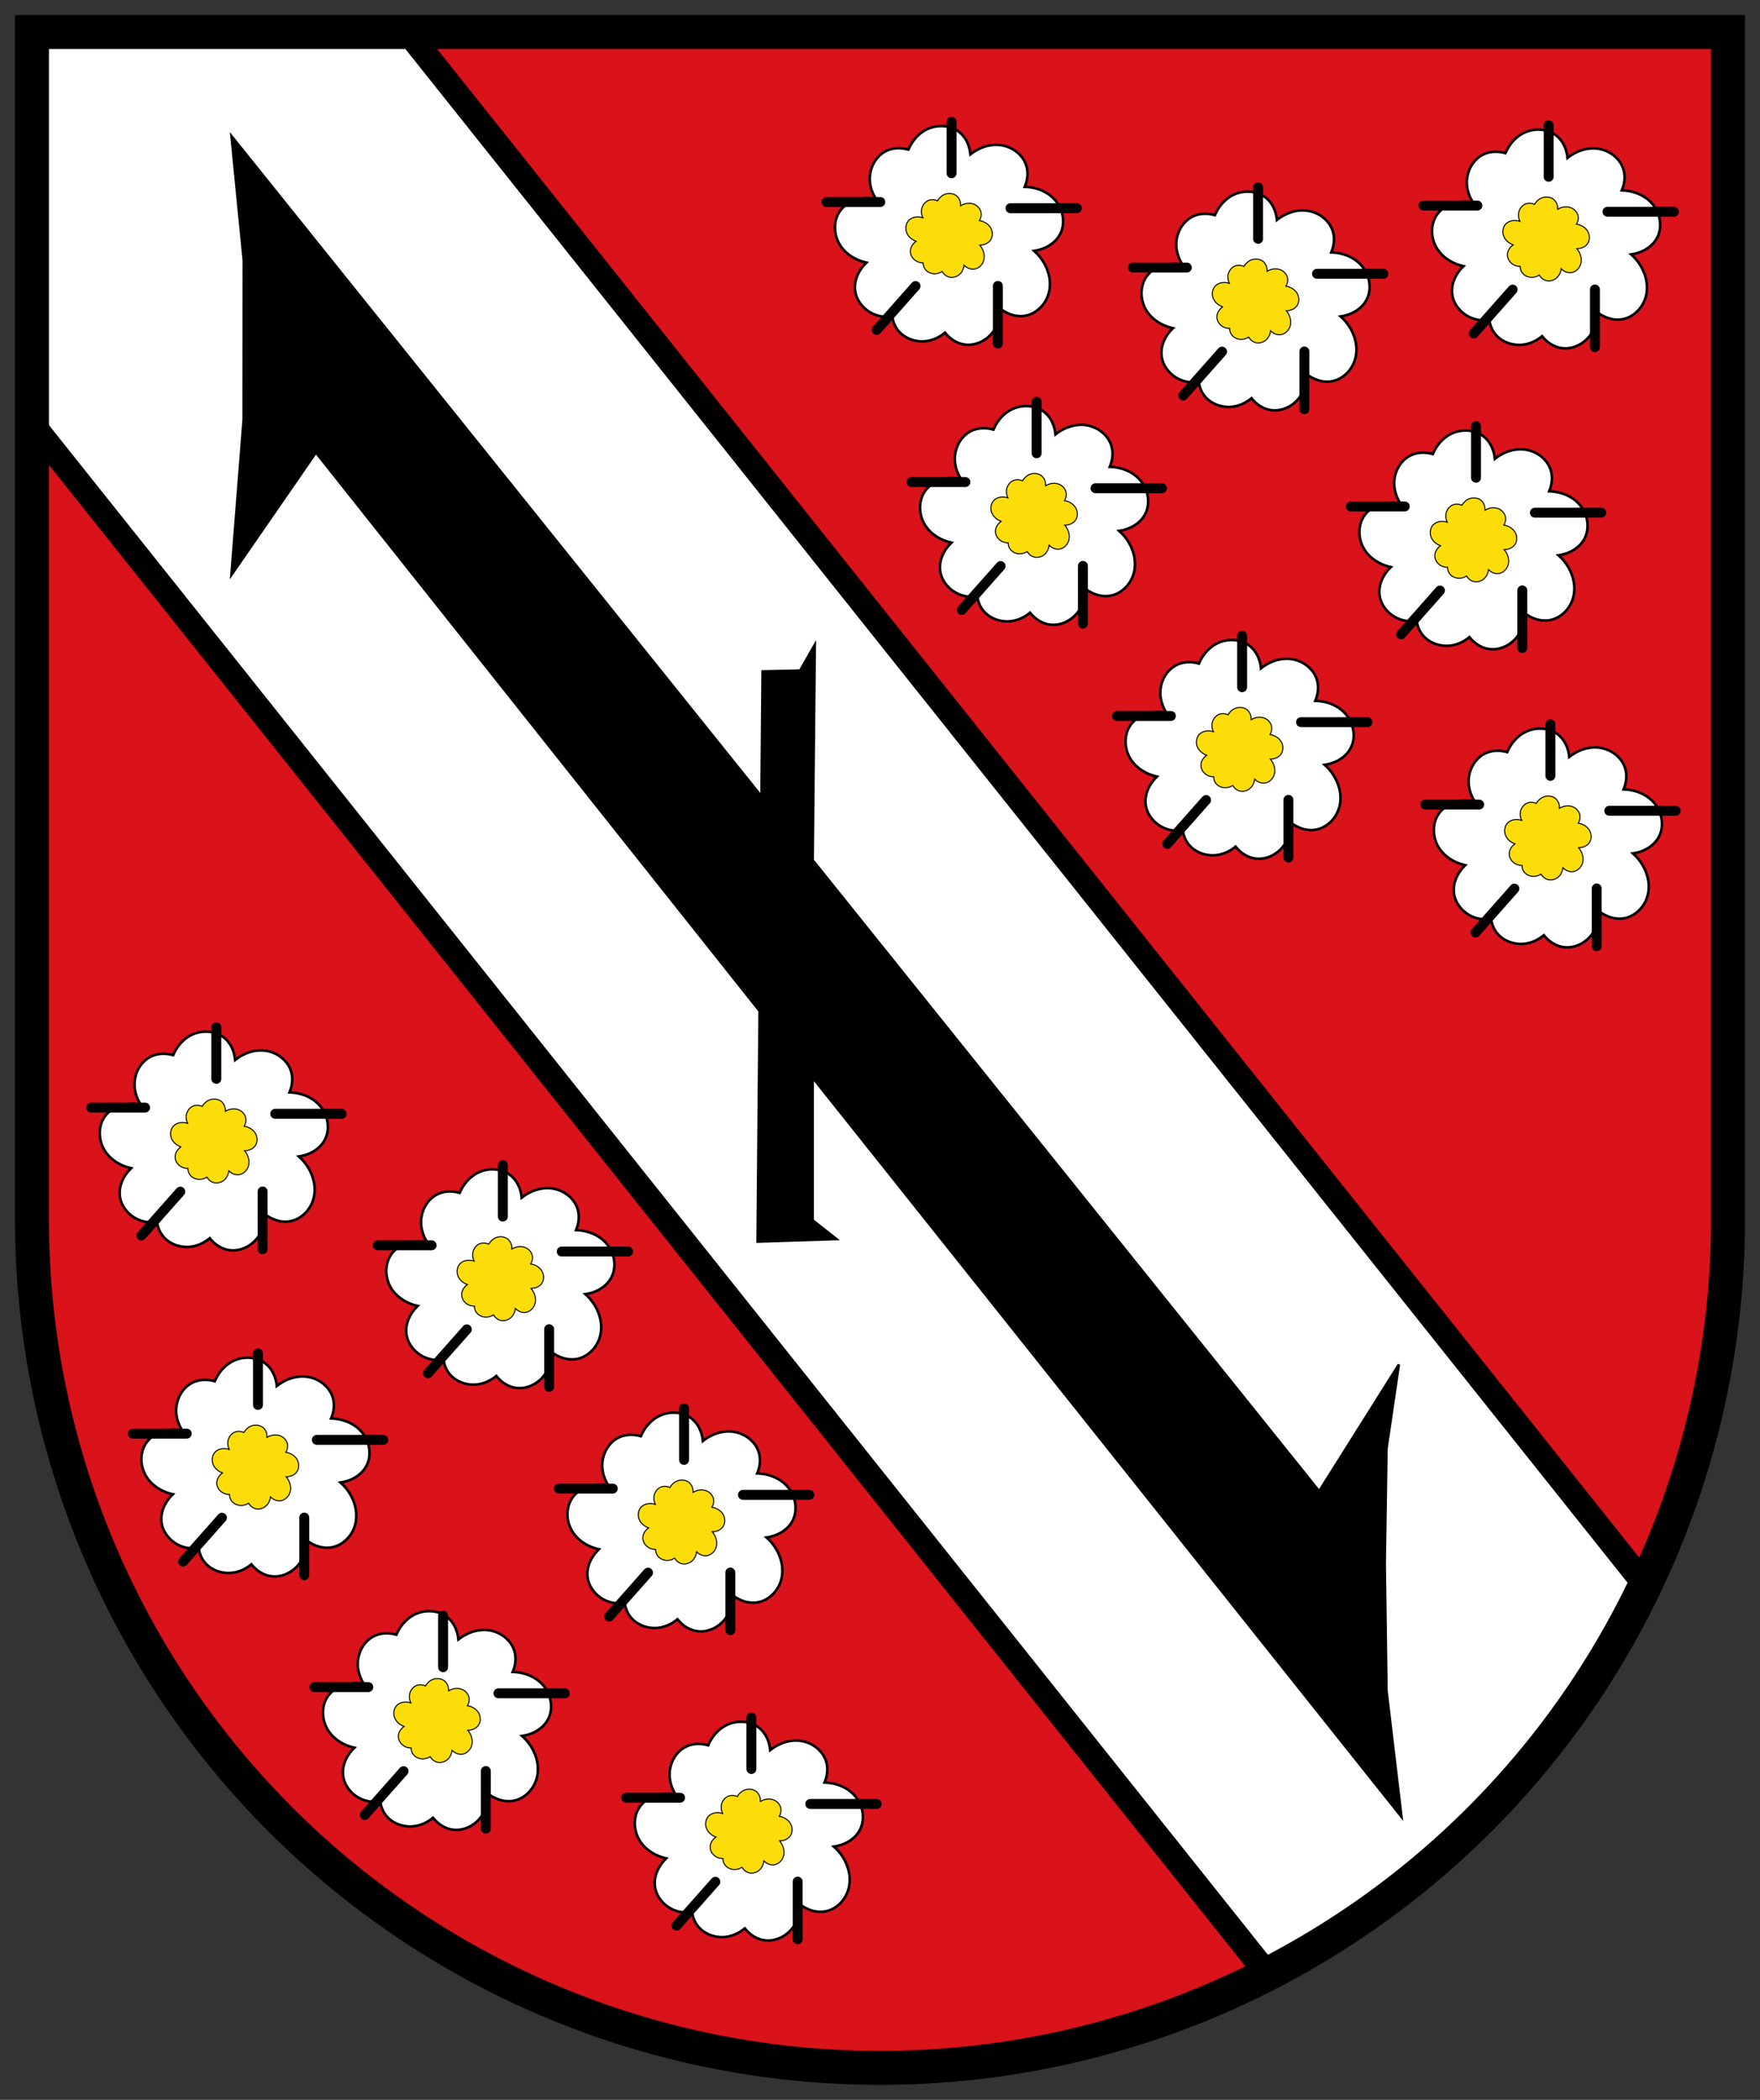
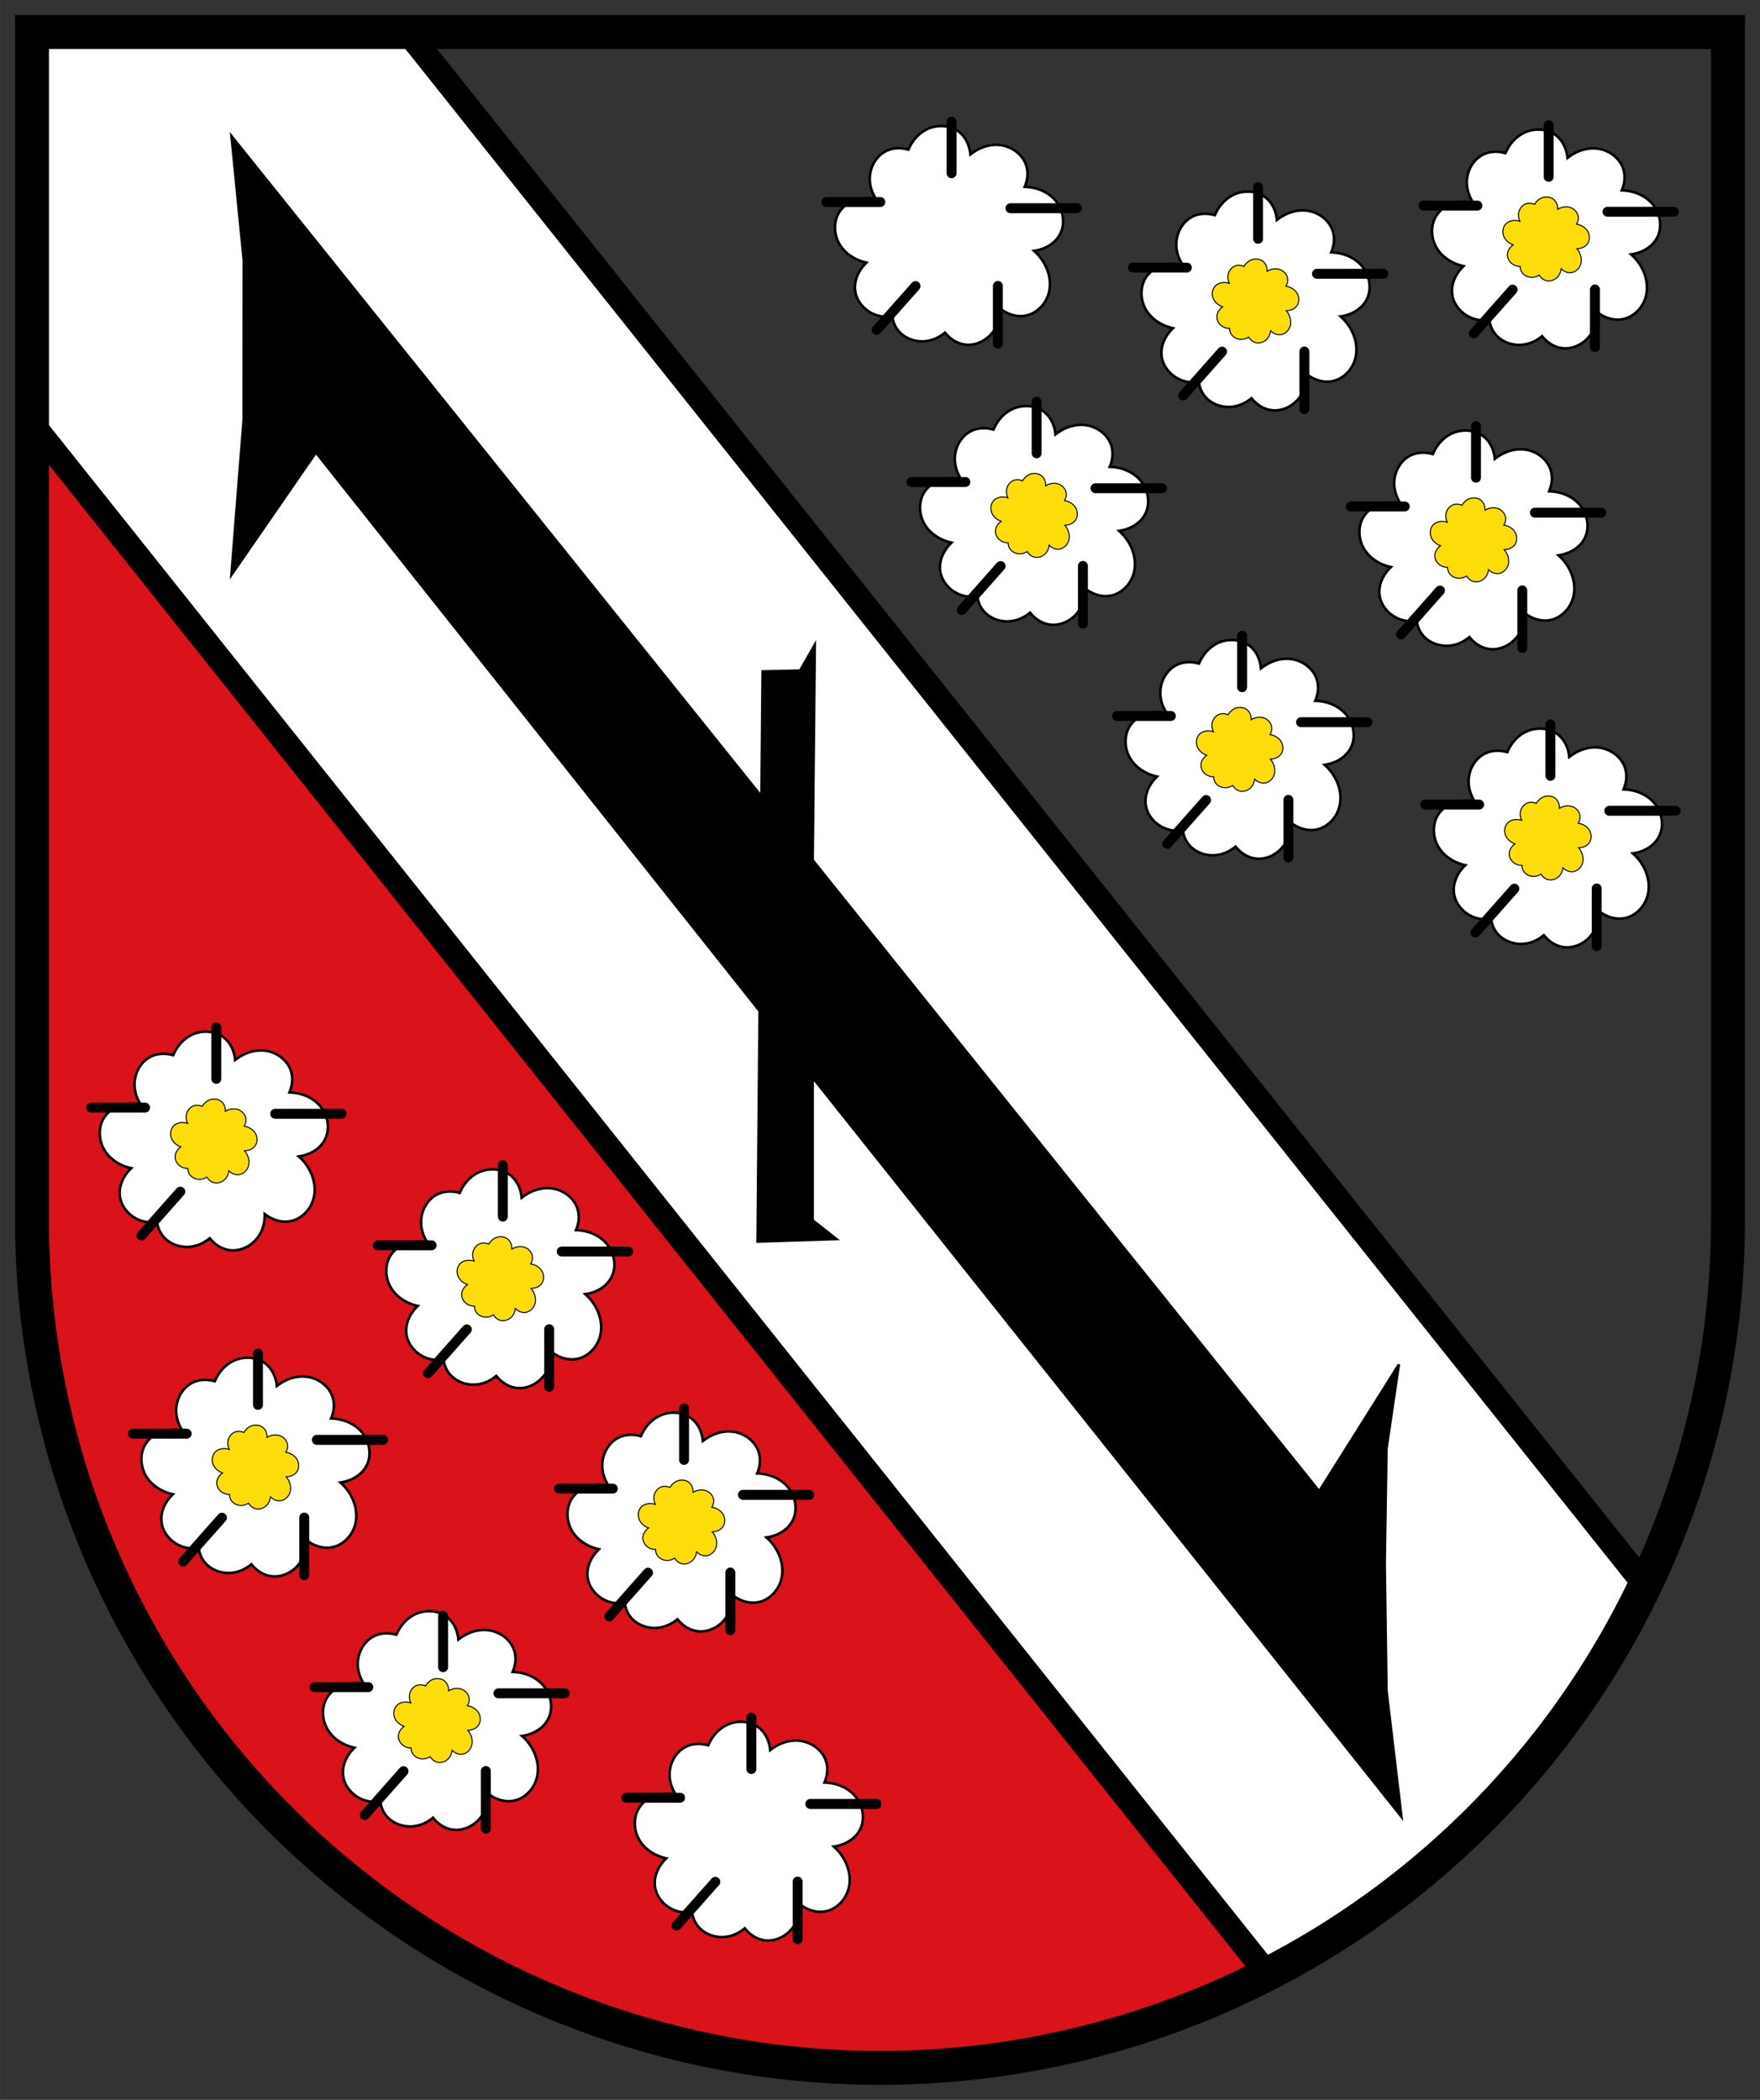
<svg xmlns="http://www.w3.org/2000/svg" xmlns:ns1="http://www.inkscape.org/namespaces/inkscape" xmlns:ns2="http://sodipodi.sourceforge.net/DTD/sodipodi-0.dtd" width="117.147mm" height="139.724mm" viewBox="0 0 415.087 495.087" id="svg2" version="1.1" ns1:version="0.91 r13725" ns2:docname="DEU Sibbesse COA.svg">
  <rect x="0" y="0" width="415.087" height="495.087" fill="#333333" stroke="none" />
  <defs id="defs4" />
  <ns2:namedview id="base" pagecolor="#ffffff" bordercolor="#666666" borderopacity="1.0" ns1:pageopacity="0.0" ns1:pageshadow="2" ns1:zoom="0.9899495" ns1:cx="255.15935" ns1:cy="253.64719" ns1:document-units="px" ns1:current-layer="layer4" showgrid="false" borderlayer="true" ns1:showpageshadow="false" fit-margin-top="1" fit-margin-left="1" fit-margin-right="1" fit-margin-bottom="1" ns1:window-width="1344" ns1:window-height="787" ns1:window-x="-8" ns1:window-y="-8" ns1:window-maximized="1" />
  <g ns1:groupmode="layer" id="layer4" ns1:label="Layer 1" style="display:inline" transform="translate(-164.605,-164.056)">
    <path style="fill:#ffffff;fill-rule:evenodd;stroke:none;stroke-width:1px;stroke-linecap:butt;stroke-linejoin:miter;stroke-opacity:1" d="m 171.747,268.071 0,-95.714 89.643,0 291.786,364.286 -14.286,25.357 -17.857,23.571 -20.179,19.286 -24.464,17.321 -12.857,7.321 z" id="path3438" ns1:connector-curvature="0" />
    <path style="color:#000000;clip-rule:nonzero;display:inline;overflow:visible;visibility:visible;opacity:1;isolation:auto;mix-blend-mode:normal;color-interpolation:sRGB;color-interpolation-filters:linearRGB;solid-color:#000000;solid-opacity:1;fill:#da121a;fill-opacity:1;fill-rule:evenodd;stroke:#da121a;stroke-width:2.857;stroke-linecap:round;stroke-linejoin:round;stroke-miterlimit:4;stroke-dasharray:none;stroke-dashoffset:0;stroke-opacity:1;color-rendering:auto;image-rendering:auto;shape-rendering:auto;text-rendering:auto;enable-background:accumulate" d="M 356.152,646.661 C 297.181,641.563 244.103,610.61 210.616,561.791 191.398,533.773 180.008,501.597 177.24,467.505 c -0.566,-6.976 -0.746,-37.578 -0.593,-101.186 l 0.219,-91.186 137.5,172.482 c 75.625,94.865 138.868,174.198 140.539,176.296 l 3.039,3.814 -8.039,3.402 c -19.736,8.351 -38.64,13.189 -59.722,15.285 -6.821,0.678 -27.328,0.828 -34.031,0.248 z" id="path4631" ns1:connector-curvature="0" />
-     <path style="color:#000000;clip-rule:nonzero;display:inline;overflow:visible;visibility:visible;opacity:1;isolation:auto;mix-blend-mode:normal;color-interpolation:sRGB;color-interpolation-filters:linearRGB;solid-color:#000000;solid-opacity:1;fill:#da121a;fill-opacity:1;fill-rule:evenodd;stroke:#da121a;stroke-width:4.041;stroke-linecap:round;stroke-linejoin:round;stroke-miterlimit:4;stroke-dasharray:none;stroke-dashoffset:0;stroke-opacity:1;color-rendering:auto;image-rendering:auto;shape-rendering:auto;text-rendering:auto;enable-background:accumulate" d="M 409.772,352.999 C 332.507,256.076 269.291,176.526 269.291,176.222 c 0,-0.304 67.049,-0.553 148.998,-0.553 l 148.998,0 0,145.236 c 0,145.883 -0.142,152.496 -3.652,169.932 -2.746,13.64 -10.827,38.386 -12.536,38.386 -0.465,0 -64.061,-79.301 -141.326,-176.224 z" id="path4629" ns1:connector-curvature="0" />
    <path style="display:inline;fill:#000000;fill-opacity:1;fill-rule:evenodd;stroke:#000000;stroke-width:0.585px;stroke-linecap:butt;stroke-linejoin:miter;stroke-opacity:1" d="m 219.193,196.136 2.9,29.299 -0.027,37.552 -2.886,36.618 19.932,-28.854 104.639,131.675 -0.479,54.365 18.614,-0.592 -5.613,-4.432 0,-33.626 138.866,174.267 -3.537,-29.769 -0.418,-29.876 0.417,-27.159 2.926,-19.848 -18.803,29.876 -119.451,-148.768 0.499,-50.786 -3.473,6.085 -8.845,0.194 -0.259,29.464 z" id="path4168" ns1:connector-curvature="0" ns2:nodetypes="cccccccccccccccccccccc" />
    <path style="display:inline;fill:none;fill-rule:evenodd;stroke:#000000;stroke-width:5.85;stroke-linecap:butt;stroke-linejoin:miter;stroke-miterlimit:4;stroke-dasharray:none;stroke-opacity:1" d="m 260.177,170.874 292.764,367.278" id="path3348" ns1:connector-curvature="0" />
    <path style="display:inline;fill:none;fill-rule:evenodd;stroke:#000000;stroke-width:5.85;stroke-linecap:butt;stroke-linejoin:miter;stroke-miterlimit:4;stroke-dasharray:none;stroke-opacity:1" d="m 171.468,263.105 292.764,367.278" id="path3348-9" ns1:connector-curvature="0" />
    <path style="display:inline;fill:none;stroke:#000000;stroke-width:8" ns1:connector-curvature="0" d="m 172.148,171.599 0,280 a 200,200 0 0 0 400,0 l 0,-280 z" id="path4601" />
    <path style="display:inline;fill:#ffffff;fill-rule:evenodd;stroke:#000000;stroke-width:0.608px;stroke-linecap:butt;stroke-linejoin:miter;stroke-opacity:1" d="m 223.102,484.154 c -3.738,-0.022 -6.496,2.411 -7.842,5.559 -3.11,-0.888 -6.479,-0.074 -8.283,3.412 -1.395,2.83 -0.914,5.797 0.619,8.209 -4.643,-0.862 -9.786,1.515 -9.646,7.048 0.192,4.286 3.546,7.12 7.408,7.981 -2.916,2.806 -4.007,7.214 -0.602,10.586 1.926,1.835 4.344,2.425 6.71,2.12 0.327,2.394 1.769,4.521 4.639,5.484 2.906,0.912 5.668,0.074 7.789,-1.68 2.065,2.567 5.358,3.862 8.869,1.966 2.91,-1.646 4.162,-4.604 4.111,-7.644 2.926,2.239 6.932,2.693 9.86,-0.598 3.452,-4.037 1.848,-9.763 -1.82,-13.008 4.09,-0.597 7.625,-3.654 6.691,-8.451 -0.923,-4.291 -4.856,-6.538 -8.905,-6.653 1.225,-2.89 0.863,-6.222 -2.231,-8.469 -3.419,-2.383 -7.567,-1.565 -10.58,0.815 -0.339,-3.492 -2.571,-6.572 -6.788,-6.679 z" id="path4185" ns1:connector-curvature="0" ns2:nodetypes="ccccccccccccccccccc" />
    <path style="display:inline;fill:#fcdd09;fill-opacity:1;fill-rule:evenodd;stroke:#000000;stroke-width:0.239px;stroke-linecap:butt;stroke-linejoin:miter;stroke-opacity:1" d="m 225.349,500.078 c -1.409,-0.195 -2.566,0.589 -3.23,1.71 -1.128,-0.491 -2.437,-0.358 -3.292,0.867 -0.668,0.999 -0.627,2.143 -0.166,3.13 -1.709,-0.562 -3.772,0.074 -3.995,2.17 -0.141,1.626 0.985,2.861 2.4,3.376 -1.241,0.912 -1.877,2.517 -0.761,3.959 0.636,0.789 1.521,1.124 2.43,1.126 8e-4,0.921 0.433,1.798 1.469,2.305 1.051,0.489 2.134,0.306 3.021,-0.252 0.65,1.072 1.823,1.729 3.242,1.189 1.181,-0.476 1.798,-1.533 1.929,-2.683 0.991,0.992 2.476,1.369 3.745,0.273 1.505,-1.352 1.181,-3.593 -0.045,-4.998 1.574,-0.018 3.062,-0.988 2.949,-2.844 -0.134,-1.664 -1.505,-2.707 -3.026,-2.951 0.606,-1.028 0.639,-2.301 -0.415,-3.302 -1.171,-1.069 -2.773,-0.961 -4.028,-0.212 0.049,-1.336 -0.638,-2.612 -2.225,-2.863 z" id="path4185-5" ns1:connector-curvature="0" ns2:nodetypes="ccccccccccccccccccc" />
    <path style="display:inline;fill:none;fill-rule:evenodd;stroke:#000000;stroke-width:2.34;stroke-linecap:round;stroke-linejoin:round;stroke-miterlimit:4;stroke-dasharray:none;stroke-opacity:1" d="m 195.935,502.072 12.705,0" id="path4316" ns1:connector-curvature="0" />
    <path style="display:inline;fill:none;fill-rule:evenodd;stroke:#000000;stroke-width:2.34;stroke-linecap:round;stroke-linejoin:round;stroke-miterlimit:4;stroke-dasharray:none;stroke-opacity:1" d="m 225.446,483.148 0,12.147" id="path4318" ns1:connector-curvature="0" ns2:nodetypes="cc" />
    <path style="display:inline;fill:none;fill-rule:evenodd;stroke:#000000;stroke-width:2.34;stroke-linecap:round;stroke-linejoin:round;stroke-miterlimit:4;stroke-dasharray:none;stroke-opacity:1" d="m 239.332,503.534 15.659,0" id="path4320" ns1:connector-curvature="0" />
    <path style="display:inline;fill:none;fill-rule:evenodd;stroke:#000000;stroke-width:2.34;stroke-linecap:round;stroke-linejoin:round;stroke-miterlimit:4;stroke-dasharray:none;stroke-opacity:1" d="m 236.363,521.853 0,13.591" id="path4322" ns1:connector-curvature="0" />
    <path style="display:inline;fill:none;fill-rule:evenodd;stroke:#000000;stroke-width:2.34;stroke-linecap:round;stroke-linejoin:round;stroke-miterlimit:4;stroke-dasharray:none;stroke-opacity:1" d="m 216.949,521.889 -9.159,10.341" id="path4324" ns1:connector-curvature="0" />
    <path style="display:inline;fill:#ffffff;fill-rule:evenodd;stroke:#000000;stroke-width:0.608px;stroke-linecap:butt;stroke-linejoin:miter;stroke-opacity:1" d="m 280.857,439.748 c -3.738,-0.022 -6.496,2.411 -7.842,5.559 -3.11,-0.888 -6.479,-0.074 -8.283,3.412 -1.395,2.83 -0.914,5.797 0.619,8.209 -4.643,-0.862 -9.786,1.515 -9.646,7.048 0.192,4.286 3.546,7.12 7.408,7.981 -2.916,2.806 -4.007,7.214 -0.602,10.586 1.926,1.835 4.344,2.425 6.71,2.12 0.327,2.394 1.769,4.521 4.639,5.484 2.906,0.912 5.668,0.074 7.789,-1.68 2.065,2.567 5.358,3.862 8.869,1.966 2.91,-1.646 4.162,-4.604 4.111,-7.644 2.926,2.239 6.932,2.693 9.86,-0.598 3.452,-4.037 1.848,-9.763 -1.82,-13.008 4.09,-0.597 7.625,-3.654 6.691,-8.451 -0.923,-4.291 -4.856,-6.538 -8.905,-6.653 1.225,-2.89 0.863,-6.222 -2.231,-8.469 -3.419,-2.383 -7.567,-1.565 -10.58,0.815 -0.339,-3.492 -2.571,-6.572 -6.788,-6.679 z" id="path4185-9" ns1:connector-curvature="0" ns2:nodetypes="ccccccccccccccccccc" />
    <path style="display:inline;fill:#fcdd09;fill-opacity:1;fill-rule:evenodd;stroke:#000000;stroke-width:0.239px;stroke-linecap:butt;stroke-linejoin:miter;stroke-opacity:1" d="m 283.104,455.671 c -1.409,-0.195 -2.566,0.589 -3.23,1.71 -1.128,-0.491 -2.437,-0.358 -3.292,0.867 -0.668,0.999 -0.627,2.143 -0.166,3.13 -1.709,-0.562 -3.772,0.074 -3.995,2.17 -0.141,1.626 0.985,2.861 2.4,3.376 -1.241,0.911 -1.877,2.517 -0.761,3.959 0.636,0.789 1.521,1.124 2.43,1.126 8e-4,0.921 0.433,1.798 1.469,2.305 1.051,0.489 2.134,0.306 3.021,-0.252 0.65,1.072 1.823,1.729 3.242,1.189 1.181,-0.476 1.798,-1.533 1.929,-2.683 0.991,0.992 2.476,1.369 3.745,0.273 1.505,-1.352 1.181,-3.593 -0.045,-4.998 1.574,-0.018 3.062,-0.988 2.949,-2.844 -0.134,-1.664 -1.505,-2.707 -3.026,-2.951 0.606,-1.028 0.639,-2.301 -0.415,-3.302 -1.171,-1.069 -2.773,-0.961 -4.028,-0.212 0.049,-1.336 -0.638,-2.612 -2.225,-2.863 z" id="path4185-5-2" ns1:connector-curvature="0" ns2:nodetypes="ccccccccccccccccccc" />
    <path style="display:inline;fill:none;fill-rule:evenodd;stroke:#000000;stroke-width:2.34;stroke-linecap:round;stroke-linejoin:round;stroke-miterlimit:4;stroke-dasharray:none;stroke-opacity:1" d="m 253.69,457.665 12.705,0" id="path4316-5" ns1:connector-curvature="0" />
    <path style="display:inline;fill:none;fill-rule:evenodd;stroke:#000000;stroke-width:2.34;stroke-linecap:round;stroke-linejoin:round;stroke-miterlimit:4;stroke-dasharray:none;stroke-opacity:1" d="m 283.2,438.741 0,12.147" id="path4318-0" ns1:connector-curvature="0" ns2:nodetypes="cc" />
    <path style="display:inline;fill:none;fill-rule:evenodd;stroke:#000000;stroke-width:2.34;stroke-linecap:round;stroke-linejoin:round;stroke-miterlimit:4;stroke-dasharray:none;stroke-opacity:1" d="m 297.087,459.128 15.659,0" id="path4320-4" ns1:connector-curvature="0" />
    <path style="display:inline;fill:none;fill-rule:evenodd;stroke:#000000;stroke-width:2.34;stroke-linecap:round;stroke-linejoin:round;stroke-miterlimit:4;stroke-dasharray:none;stroke-opacity:1" d="m 294.118,477.446 0,13.591" id="path4322-3" ns1:connector-curvature="0" />
    <path style="display:inline;fill:none;fill-rule:evenodd;stroke:#000000;stroke-width:2.34;stroke-linecap:round;stroke-linejoin:round;stroke-miterlimit:4;stroke-dasharray:none;stroke-opacity:1" d="m 274.704,477.482 -9.159,10.341" id="path4324-7" ns1:connector-curvature="0" />
    <g style="display:inline" id="g4618" transform="translate(0.653,0.357)">
      <path ns2:nodetypes="ccccccccccccccccccc" ns1:connector-curvature="0" id="path4185-7" d="m 212.627,406.92 c -3.738,-0.022 -6.496,2.411 -7.842,5.559 -3.11,-0.888 -6.479,-0.074 -8.283,3.412 -1.395,2.83 -0.914,5.797 0.619,8.209 -4.643,-0.862 -9.786,1.515 -9.646,7.048 0.192,4.286 3.546,7.12 7.408,7.981 -2.916,2.806 -4.007,7.214 -0.602,10.586 1.926,1.835 4.344,2.425 6.71,2.12 0.327,2.394 1.769,4.521 4.639,5.484 2.906,0.912 5.668,0.074 7.789,-1.68 2.065,2.567 5.358,3.862 8.869,1.966 2.91,-1.646 4.162,-4.604 4.111,-7.644 2.926,2.239 6.932,2.693 9.86,-0.598 3.452,-4.037 1.848,-9.763 -1.82,-13.007 4.09,-0.597 7.626,-3.654 6.692,-8.451 -0.923,-4.291 -4.856,-6.538 -8.905,-6.653 1.225,-2.89 0.863,-6.222 -2.231,-8.469 -3.42,-2.383 -7.567,-1.565 -10.58,0.815 -0.339,-3.492 -2.571,-6.572 -6.788,-6.679 z" style="display:inline;fill:#ffffff;fill-rule:evenodd;stroke:#000000;stroke-width:0.608px;stroke-linecap:butt;stroke-linejoin:miter;stroke-opacity:1" />
      <path ns2:nodetypes="ccccccccccccccccccc" ns1:connector-curvature="0" id="path4185-5-5" d="m 214.874,422.843 c -1.409,-0.195 -2.566,0.589 -3.23,1.71 -1.128,-0.491 -2.437,-0.358 -3.292,0.867 -0.668,0.999 -0.627,2.143 -0.166,3.13 -1.709,-0.562 -3.772,0.074 -3.995,2.17 -0.141,1.627 0.985,2.861 2.4,3.376 -1.241,0.911 -1.877,2.517 -0.761,3.959 0.636,0.789 1.521,1.124 2.43,1.126 8.1e-4,0.921 0.433,1.798 1.469,2.305 1.051,0.489 2.134,0.306 3.021,-0.252 0.65,1.072 1.823,1.729 3.242,1.189 1.181,-0.476 1.798,-1.533 1.929,-2.683 0.991,0.992 2.476,1.369 3.745,0.273 1.505,-1.352 1.181,-3.593 -0.045,-4.998 1.574,-0.018 3.062,-0.988 2.949,-2.844 -0.134,-1.664 -1.505,-2.707 -3.026,-2.951 0.606,-1.028 0.639,-2.301 -0.415,-3.302 -1.171,-1.069 -2.773,-0.961 -4.028,-0.212 0.049,-1.336 -0.638,-2.612 -2.225,-2.863 z" style="display:inline;fill:#fcdd09;fill-opacity:1;fill-rule:evenodd;stroke:#000000;stroke-width:0.239px;stroke-linecap:butt;stroke-linejoin:miter;stroke-opacity:1" />
      <path ns1:connector-curvature="0" id="path4316-0" d="m 185.461,424.837 12.705,0" style="display:inline;fill:none;fill-rule:evenodd;stroke:#000000;stroke-width:2.34;stroke-linecap:round;stroke-linejoin:round;stroke-miterlimit:4;stroke-dasharray:none;stroke-opacity:1" />
      <path ns2:nodetypes="cc" ns1:connector-curvature="0" id="path4318-7" d="m 214.971,405.913 0,12.147" style="display:inline;fill:none;fill-rule:evenodd;stroke:#000000;stroke-width:2.34;stroke-linecap:round;stroke-linejoin:round;stroke-miterlimit:4;stroke-dasharray:none;stroke-opacity:1" />
      <path ns1:connector-curvature="0" id="path4320-3" d="m 228.857,426.3 15.659,0" style="display:inline;fill:none;fill-rule:evenodd;stroke:#000000;stroke-width:2.34;stroke-linecap:round;stroke-linejoin:round;stroke-miterlimit:4;stroke-dasharray:none;stroke-opacity:1" />
-       <path ns1:connector-curvature="0" id="path4322-4" d="m 225.888,444.619 0,13.591" style="display:inline;fill:none;fill-rule:evenodd;stroke:#000000;stroke-width:2.34;stroke-linecap:round;stroke-linejoin:round;stroke-miterlimit:4;stroke-dasharray:none;stroke-opacity:1" />
      <path ns1:connector-curvature="0" id="path4324-1" d="m 206.474,444.654 -9.159,10.341" style="display:inline;fill:none;fill-rule:evenodd;stroke:#000000;stroke-width:2.34;stroke-linecap:round;stroke-linejoin:round;stroke-miterlimit:4;stroke-dasharray:none;stroke-opacity:1" />
    </g>
    <path style="display:inline;fill:#ffffff;fill-rule:evenodd;stroke:#000000;stroke-width:0.608px;stroke-linecap:butt;stroke-linejoin:miter;stroke-opacity:1" d="m 323.591,497.114 c -3.738,-0.022 -6.496,2.411 -7.843,5.559 -3.11,-0.888 -6.478,-0.074 -8.283,3.412 -1.395,2.83 -0.914,5.797 0.619,8.209 -4.643,-0.862 -9.786,1.515 -9.646,7.048 0.192,4.286 3.546,7.12 7.408,7.981 -2.916,2.806 -4.007,7.214 -0.602,10.586 1.927,1.835 4.344,2.425 6.71,2.12 0.327,2.394 1.769,4.521 4.639,5.484 2.906,0.912 5.668,0.074 7.789,-1.68 2.065,2.567 5.358,3.862 8.869,1.966 2.91,-1.646 4.162,-4.604 4.111,-7.644 2.926,2.239 6.932,2.693 9.86,-0.598 3.453,-4.037 1.848,-9.763 -1.82,-13.008 4.09,-0.597 7.626,-3.654 6.691,-8.451 -0.923,-4.291 -4.856,-6.538 -8.905,-6.653 1.225,-2.89 0.863,-6.222 -2.231,-8.469 -3.42,-2.383 -7.567,-1.565 -10.58,0.815 -0.339,-3.492 -2.571,-6.572 -6.788,-6.679 z" id="path4185-6" ns1:connector-curvature="0" ns2:nodetypes="ccccccccccccccccccc" />
    <path style="display:inline;fill:#fcdd09;fill-opacity:1;fill-rule:evenodd;stroke:#000000;stroke-width:0.239px;stroke-linecap:butt;stroke-linejoin:miter;stroke-opacity:1" d="m 325.838,513.037 c -1.409,-0.195 -2.566,0.589 -3.23,1.71 -1.128,-0.491 -2.437,-0.358 -3.292,0.867 -0.668,0.999 -0.627,2.143 -0.166,3.13 -1.709,-0.562 -3.772,0.074 -3.995,2.17 -0.141,1.626 0.985,2.861 2.4,3.376 -1.241,0.911 -1.877,2.517 -0.761,3.959 0.636,0.789 1.521,1.124 2.43,1.126 9e-4,0.921 0.433,1.798 1.469,2.305 1.051,0.489 2.134,0.306 3.021,-0.252 0.65,1.072 1.823,1.729 3.242,1.189 1.181,-0.476 1.798,-1.533 1.929,-2.683 0.991,0.992 2.476,1.369 3.745,0.273 1.505,-1.352 1.181,-3.593 -0.045,-4.998 1.574,-0.018 3.062,-0.988 2.949,-2.844 -0.134,-1.664 -1.505,-2.707 -3.026,-2.951 0.606,-1.028 0.639,-2.301 -0.415,-3.302 -1.171,-1.069 -2.773,-0.961 -4.028,-0.212 0.049,-1.336 -0.638,-2.612 -2.225,-2.863 z" id="path4185-5-1" ns1:connector-curvature="0" ns2:nodetypes="ccccccccccccccccccc" />
    <path style="display:inline;fill:none;fill-rule:evenodd;stroke:#000000;stroke-width:2.34;stroke-linecap:round;stroke-linejoin:round;stroke-miterlimit:4;stroke-dasharray:none;stroke-opacity:1" d="m 296.425,515.031 12.705,0" id="path4316-7" ns1:connector-curvature="0" />
    <path style="display:inline;fill:none;fill-rule:evenodd;stroke:#000000;stroke-width:2.34;stroke-linecap:round;stroke-linejoin:round;stroke-miterlimit:4;stroke-dasharray:none;stroke-opacity:1" d="m 325.935,496.107 0,12.147" id="path4318-2" ns1:connector-curvature="0" ns2:nodetypes="cc" />
    <path style="display:inline;fill:none;fill-rule:evenodd;stroke:#000000;stroke-width:2.34;stroke-linecap:round;stroke-linejoin:round;stroke-miterlimit:4;stroke-dasharray:none;stroke-opacity:1" d="m 339.821,516.494 15.659,0" id="path4320-7" ns1:connector-curvature="0" />
    <path style="display:inline;fill:none;fill-rule:evenodd;stroke:#000000;stroke-width:2.34;stroke-linecap:round;stroke-linejoin:round;stroke-miterlimit:4;stroke-dasharray:none;stroke-opacity:1" d="m 336.852,534.812 0,13.591" id="path4322-8" ns1:connector-curvature="0" />
    <path style="display:inline;fill:none;fill-rule:evenodd;stroke:#000000;stroke-width:2.34;stroke-linecap:round;stroke-linejoin:round;stroke-miterlimit:4;stroke-dasharray:none;stroke-opacity:1" d="m 317.438,534.848 -9.159,10.341" id="path4324-15" ns1:connector-curvature="0" />
    <path style="display:inline;fill:#ffffff;fill-rule:evenodd;stroke:#000000;stroke-width:0.608px;stroke-linecap:butt;stroke-linejoin:miter;stroke-opacity:1" d="m 265.929,543.912 c -3.738,-0.022 -6.496,2.411 -7.842,5.559 -3.11,-0.888 -6.478,-0.074 -8.283,3.412 -1.395,2.83 -0.914,5.797 0.619,8.209 -4.643,-0.862 -9.786,1.515 -9.646,7.048 0.192,4.286 3.546,7.12 7.408,7.981 -2.916,2.806 -4.007,7.214 -0.602,10.586 1.926,1.835 4.344,2.425 6.71,2.12 0.327,2.394 1.769,4.521 4.639,5.484 2.906,0.912 5.668,0.074 7.789,-1.68 2.065,2.567 5.358,3.862 8.869,1.966 2.91,-1.646 4.162,-4.604 4.111,-7.644 2.926,2.239 6.932,2.693 9.86,-0.598 3.452,-4.037 1.848,-9.763 -1.82,-13.008 4.09,-0.597 7.625,-3.654 6.691,-8.451 -0.923,-4.291 -4.856,-6.538 -8.905,-6.653 1.225,-2.89 0.863,-6.222 -2.231,-8.469 -3.419,-2.383 -7.567,-1.565 -10.58,0.815 -0.339,-3.492 -2.571,-6.572 -6.788,-6.679 z" id="path4185-4" ns1:connector-curvature="0" ns2:nodetypes="ccccccccccccccccccc" />
    <path style="display:inline;fill:#fcdd09;fill-opacity:1;fill-rule:evenodd;stroke:#000000;stroke-width:0.239px;stroke-linecap:butt;stroke-linejoin:miter;stroke-opacity:1" d="m 268.176,559.836 c -1.409,-0.195 -2.566,0.589 -3.23,1.71 -1.128,-0.491 -2.437,-0.358 -3.292,0.867 -0.668,0.999 -0.627,2.143 -0.166,3.13 -1.709,-0.562 -3.772,0.074 -3.995,2.17 -0.141,1.626 0.985,2.861 2.4,3.376 -1.241,0.911 -1.877,2.517 -0.761,3.959 0.636,0.789 1.521,1.124 2.43,1.126 8e-4,0.921 0.433,1.798 1.469,2.305 1.051,0.489 2.134,0.306 3.021,-0.252 0.65,1.072 1.823,1.729 3.242,1.189 1.181,-0.476 1.798,-1.533 1.929,-2.683 0.991,0.992 2.476,1.369 3.745,0.273 1.505,-1.352 1.181,-3.593 -0.045,-4.998 1.574,-0.018 3.062,-0.988 2.949,-2.844 -0.134,-1.664 -1.505,-2.707 -3.026,-2.951 0.606,-1.028 0.639,-2.301 -0.415,-3.302 -1.171,-1.069 -2.773,-0.961 -4.028,-0.212 0.049,-1.336 -0.638,-2.612 -2.225,-2.863 z" id="path4185-5-8" ns1:connector-curvature="0" ns2:nodetypes="ccccccccccccccccccc" />
    <path style="display:inline;fill:none;fill-rule:evenodd;stroke:#000000;stroke-width:2.34;stroke-linecap:round;stroke-linejoin:round;stroke-miterlimit:4;stroke-dasharray:none;stroke-opacity:1" d="m 238.762,561.83 12.705,0" id="path4316-1" ns1:connector-curvature="0" />
    <path style="display:inline;fill:none;fill-rule:evenodd;stroke:#000000;stroke-width:2.34;stroke-linecap:round;stroke-linejoin:round;stroke-miterlimit:4;stroke-dasharray:none;stroke-opacity:1" d="m 269.108,544.995 0,12.147" id="path4318-3" ns1:connector-curvature="0" ns2:nodetypes="cc" />
    <path style="display:inline;fill:none;fill-rule:evenodd;stroke:#000000;stroke-width:2.34;stroke-linecap:round;stroke-linejoin:round;stroke-miterlimit:4;stroke-dasharray:none;stroke-opacity:1" d="m 282.159,563.292 15.659,0" id="path4320-37" ns1:connector-curvature="0" />
    <path style="display:inline;fill:none;fill-rule:evenodd;stroke:#000000;stroke-width:2.34;stroke-linecap:round;stroke-linejoin:round;stroke-miterlimit:4;stroke-dasharray:none;stroke-opacity:1" d="m 279.189,581.611 0,13.591" id="path4322-9" ns1:connector-curvature="0" />
    <path style="display:inline;fill:none;fill-rule:evenodd;stroke:#000000;stroke-width:2.34;stroke-linecap:round;stroke-linejoin:round;stroke-miterlimit:4;stroke-dasharray:none;stroke-opacity:1" d="m 259.776,581.647 -9.159,10.341" id="path4324-6" ns1:connector-curvature="0" />
    <path style="display:inline;fill:#ffffff;fill-rule:evenodd;stroke:#000000;stroke-width:0.608px;stroke-linecap:butt;stroke-linejoin:miter;stroke-opacity:1" d="m 339.47,569.993 c -3.738,-0.022 -6.496,2.411 -7.843,5.559 -3.11,-0.888 -6.478,-0.074 -8.283,3.412 -1.395,2.83 -0.914,5.797 0.619,8.209 -4.643,-0.862 -9.786,1.515 -9.646,7.048 0.192,4.286 3.546,7.12 7.408,7.981 -2.916,2.806 -4.007,7.214 -0.602,10.586 1.927,1.835 4.344,2.425 6.71,2.12 0.327,2.394 1.769,4.521 4.639,5.484 2.906,0.912 5.668,0.074 7.789,-1.68 2.065,2.567 5.358,3.862 8.869,1.966 2.91,-1.646 4.162,-4.604 4.111,-7.644 2.926,2.239 6.932,2.693 9.86,-0.598 3.453,-4.037 1.848,-9.763 -1.82,-13.008 4.09,-0.597 7.626,-3.654 6.691,-8.451 -0.923,-4.291 -4.856,-6.538 -8.905,-6.653 1.225,-2.89 0.863,-6.222 -2.231,-8.469 -3.42,-2.383 -7.567,-1.565 -10.58,0.815 -0.339,-3.492 -2.571,-6.572 -6.788,-6.679 z" id="path4185-2" ns1:connector-curvature="0" ns2:nodetypes="ccccccccccccccccccc" />
-     <path style="display:inline;fill:#fcdd09;fill-opacity:1;fill-rule:evenodd;stroke:#000000;stroke-width:0.239px;stroke-linecap:butt;stroke-linejoin:miter;stroke-opacity:1" d="m 341.716,585.916 c -1.409,-0.195 -2.566,0.589 -3.23,1.71 -1.128,-0.491 -2.437,-0.358 -3.292,0.867 -0.668,0.999 -0.627,2.143 -0.166,3.13 -1.709,-0.562 -3.772,0.074 -3.995,2.17 -0.141,1.627 0.985,2.861 2.4,3.376 -1.241,0.911 -1.877,2.517 -0.761,3.959 0.636,0.789 1.521,1.124 2.43,1.126 9e-4,0.921 0.433,1.798 1.469,2.305 1.051,0.489 2.134,0.306 3.021,-0.252 0.65,1.072 1.823,1.729 3.242,1.189 1.181,-0.476 1.798,-1.533 1.929,-2.683 0.991,0.992 2.476,1.369 3.745,0.273 1.505,-1.352 1.181,-3.593 -0.045,-4.998 1.574,-0.018 3.062,-0.988 2.949,-2.844 -0.134,-1.664 -1.505,-2.707 -3.026,-2.951 0.606,-1.028 0.639,-2.301 -0.415,-3.302 -1.171,-1.069 -2.773,-0.961 -4.028,-0.212 0.049,-1.336 -0.638,-2.612 -2.225,-2.863 z" id="path4185-5-6" ns1:connector-curvature="0" ns2:nodetypes="ccccccccccccccccccc" />
    <path style="display:inline;fill:none;fill-rule:evenodd;stroke:#000000;stroke-width:2.34;stroke-linecap:round;stroke-linejoin:round;stroke-miterlimit:4;stroke-dasharray:none;stroke-opacity:1" d="m 312.303,587.911 12.705,0" id="path4316-4" ns1:connector-curvature="0" />
    <path style="display:inline;fill:none;fill-rule:evenodd;stroke:#000000;stroke-width:2.34;stroke-linecap:round;stroke-linejoin:round;stroke-miterlimit:4;stroke-dasharray:none;stroke-opacity:1" d="m 341.813,568.986 0,12.147" id="path4318-09" ns1:connector-curvature="0" ns2:nodetypes="cc" />
    <path style="display:inline;fill:none;fill-rule:evenodd;stroke:#000000;stroke-width:2.34;stroke-linecap:round;stroke-linejoin:round;stroke-miterlimit:4;stroke-dasharray:none;stroke-opacity:1" d="m 355.7,589.373 15.659,0" id="path4320-41" ns1:connector-curvature="0" />
    <path style="display:inline;fill:none;fill-rule:evenodd;stroke:#000000;stroke-width:2.34;stroke-linecap:round;stroke-linejoin:round;stroke-miterlimit:4;stroke-dasharray:none;stroke-opacity:1" d="m 352.73,607.692 0,13.591" id="path4322-5" ns1:connector-curvature="0" />
    <path style="display:inline;fill:none;fill-rule:evenodd;stroke:#000000;stroke-width:2.34;stroke-linecap:round;stroke-linejoin:round;stroke-miterlimit:4;stroke-dasharray:none;stroke-opacity:1" d="m 333.316,607.728 -9.159,10.341" id="path4324-4" ns1:connector-curvature="0" />
    <g transform="matrix(0.585,0,0,0.585,398.24,3.582)" style="display:inline" id="g4434-6">
      <path ns2:nodetypes="ccccccccccccccccccc" ns1:connector-curvature="0" id="path4185-7-7" d="m 97.392,532.241 c -6.391,-0.037 -11.104,4.121 -13.406,9.503 -5.316,-1.517 -11.075,-0.127 -14.159,5.833 -2.385,4.838 -1.562,9.909 1.058,14.033 -7.937,-1.474 -16.728,2.59 -16.49,12.048 0.328,7.327 6.062,12.171 12.664,13.642 -4.984,4.796 -6.849,12.331 -1.029,18.097 3.293,3.137 7.426,4.146 11.47,3.624 0.558,4.093 3.024,7.728 7.93,9.374 4.968,1.56 9.689,0.126 13.315,-2.872 3.529,4.389 9.159,6.602 15.161,3.361 4.974,-2.813 7.115,-7.87 7.028,-13.067 5.002,3.827 11.849,4.604 16.855,-1.023 5.902,-6.901 3.159,-16.689 -3.111,-22.236 6.992,-1.021 13.036,-6.247 11.439,-14.446 -1.578,-7.335 -8.301,-11.176 -15.222,-11.373 2.094,-4.94 1.475,-10.637 -3.813,-14.478 -5.845,-4.074 -12.935,-2.675 -18.086,1.394 -0.579,-5.97 -4.395,-11.234 -11.603,-11.417 z" style="display:inline;fill:#ffffff;fill-rule:evenodd;stroke:#000000;stroke-width:1.039px;stroke-linecap:butt;stroke-linejoin:miter;stroke-opacity:1" />
      <path ns2:nodetypes="ccccccccccccccccccc" ns1:connector-curvature="0" id="path4185-5-5-5" d="m 101.233,559.461 c -2.409,-0.333 -4.387,1.007 -5.522,2.924 -1.929,-0.839 -4.167,-0.612 -5.627,1.482 -1.143,1.708 -1.072,3.663 -0.284,5.35 -2.921,-0.961 -6.448,0.127 -6.83,3.71 -0.242,2.78 1.684,4.89 4.102,5.771 -2.122,1.558 -3.209,4.302 -1.301,6.767 1.087,1.349 2.601,1.921 4.154,1.924 0.002,1.575 0.74,3.074 2.511,3.941 1.797,0.837 3.647,0.523 5.164,-0.43 1.111,1.833 3.116,2.955 5.542,2.032 2.019,-0.814 3.074,-2.62 3.297,-4.587 1.694,1.696 4.233,2.34 6.402,0.467 2.572,-2.311 2.02,-6.142 -0.076,-8.544 2.69,-0.032 5.234,-1.688 5.041,-4.862 -0.229,-2.844 -2.573,-4.627 -5.173,-5.045 1.037,-1.757 1.092,-3.933 -0.71,-5.645 -2.002,-1.828 -4.741,-1.642 -6.885,-0.362 0.084,-2.283 -1.091,-4.465 -3.804,-4.894 z" style="display:inline;fill:#fcdd09;fill-opacity:1;fill-rule:evenodd;stroke:#000000;stroke-width:0.408px;stroke-linecap:butt;stroke-linejoin:miter;stroke-opacity:1" />
      <path ns1:connector-curvature="0" id="path4316-0-6" d="m 50.952,562.87 21.718,0" style="display:inline;fill:none;fill-rule:evenodd;stroke:#000000;stroke-width:4;stroke-linecap:round;stroke-linejoin:round;stroke-miterlimit:4;stroke-dasharray:none;stroke-opacity:1" />
      <path ns2:nodetypes="cc" ns1:connector-curvature="0" id="path4318-7-1" d="m 101.398,530.52 0,20.764" style="display:inline;fill:none;fill-rule:evenodd;stroke:#000000;stroke-width:4;stroke-linecap:round;stroke-linejoin:round;stroke-miterlimit:4;stroke-dasharray:none;stroke-opacity:1" />
      <path ns1:connector-curvature="0" id="path4320-3-7" d="m 125.137,565.37 26.769,0" style="display:inline;fill:none;fill-rule:evenodd;stroke:#000000;stroke-width:4;stroke-linecap:round;stroke-linejoin:round;stroke-miterlimit:4;stroke-dasharray:none;stroke-opacity:1" />
      <path ns1:connector-curvature="0" id="path4322-4-6" d="m 120.06,596.685 0,23.234" style="display:inline;fill:none;fill-rule:evenodd;stroke:#000000;stroke-width:4;stroke-linecap:round;stroke-linejoin:round;stroke-miterlimit:4;stroke-dasharray:none;stroke-opacity:1" />
      <path ns1:connector-curvature="0" id="path4324-1-0" d="M 86.873,596.746 71.216,614.424" style="display:inline;fill:none;fill-rule:evenodd;stroke:#000000;stroke-width:4;stroke-linecap:round;stroke-linejoin:round;stroke-miterlimit:4;stroke-dasharray:none;stroke-opacity:1" />
    </g>
    <g transform="matrix(0.585,0,0,0.585,470.945,24.474)" style="display:inline" id="g4434-2">
      <path ns2:nodetypes="ccccccccccccccccccc" ns1:connector-curvature="0" id="path4185-7-73" d="m 97.392,532.241 c -6.391,-0.037 -11.104,4.121 -13.406,9.503 -5.316,-1.517 -11.075,-0.127 -14.159,5.833 -2.385,4.838 -1.562,9.909 1.058,14.033 -7.937,-1.474 -16.728,2.59 -16.49,12.048 0.328,7.327 6.062,12.171 12.664,13.642 -4.984,4.796 -6.849,12.331 -1.029,18.097 3.293,3.137 7.426,4.146 11.47,3.624 0.558,4.093 3.024,7.728 7.93,9.374 4.968,1.56 9.689,0.126 13.315,-2.872 3.529,4.389 9.159,6.602 15.161,3.361 4.974,-2.813 7.115,-7.87 7.028,-13.067 5.002,3.827 11.849,4.604 16.855,-1.023 5.902,-6.901 3.159,-16.689 -3.111,-22.236 6.992,-1.021 13.036,-6.247 11.439,-14.446 -1.578,-7.335 -8.301,-11.176 -15.222,-11.373 2.094,-4.94 1.475,-10.637 -3.813,-14.478 -5.845,-4.074 -12.935,-2.675 -18.086,1.394 -0.579,-5.97 -4.395,-11.234 -11.603,-11.417 z" style="display:inline;fill:#ffffff;fill-rule:evenodd;stroke:#000000;stroke-width:1.039px;stroke-linecap:butt;stroke-linejoin:miter;stroke-opacity:1" />
      <path ns2:nodetypes="ccccccccccccccccccc" ns1:connector-curvature="0" id="path4185-5-5-55" d="m 101.233,559.461 c -2.409,-0.333 -4.387,1.007 -5.522,2.924 -1.929,-0.839 -4.167,-0.612 -5.627,1.482 -1.143,1.708 -1.072,3.663 -0.284,5.35 -2.921,-0.961 -6.448,0.127 -6.83,3.71 -0.242,2.78 1.684,4.89 4.102,5.771 -2.122,1.558 -3.209,4.302 -1.301,6.767 1.087,1.349 2.601,1.921 4.154,1.924 0.002,1.575 0.74,3.074 2.511,3.941 1.797,0.837 3.647,0.523 5.164,-0.43 1.111,1.833 3.116,2.955 5.542,2.032 2.019,-0.814 3.074,-2.62 3.297,-4.587 1.694,1.696 4.233,2.34 6.402,0.467 2.572,-2.311 2.02,-6.142 -0.076,-8.544 2.69,-0.032 5.234,-1.688 5.041,-4.862 -0.229,-2.844 -2.573,-4.627 -5.173,-5.045 1.037,-1.757 1.092,-3.933 -0.71,-5.645 -2.002,-1.828 -4.741,-1.642 -6.885,-0.362 0.084,-2.283 -1.091,-4.465 -3.804,-4.894 z" style="display:inline;fill:#fcdd09;fill-opacity:1;fill-rule:evenodd;stroke:#000000;stroke-width:0.408px;stroke-linecap:butt;stroke-linejoin:miter;stroke-opacity:1" />
      <path ns1:connector-curvature="0" id="path4316-0-3" d="m 50.952,562.87 21.718,0" style="display:inline;fill:none;fill-rule:evenodd;stroke:#000000;stroke-width:4;stroke-linecap:round;stroke-linejoin:round;stroke-miterlimit:4;stroke-dasharray:none;stroke-opacity:1" />
      <path ns2:nodetypes="cc" ns1:connector-curvature="0" id="path4318-7-5" d="m 101.398,530.52 0,20.764" style="display:inline;fill:none;fill-rule:evenodd;stroke:#000000;stroke-width:4;stroke-linecap:round;stroke-linejoin:round;stroke-miterlimit:4;stroke-dasharray:none;stroke-opacity:1" />
      <path ns1:connector-curvature="0" id="path4320-3-73" d="m 125.137,565.37 26.769,0" style="display:inline;fill:none;fill-rule:evenodd;stroke:#000000;stroke-width:4;stroke-linecap:round;stroke-linejoin:round;stroke-miterlimit:4;stroke-dasharray:none;stroke-opacity:1" />
      <path ns1:connector-curvature="0" id="path4322-4-3" d="m 120.06,596.685 0,23.234" style="display:inline;fill:none;fill-rule:evenodd;stroke:#000000;stroke-width:4;stroke-linecap:round;stroke-linejoin:round;stroke-miterlimit:4;stroke-dasharray:none;stroke-opacity:1" />
      <path ns1:connector-curvature="0" id="path4324-1-1" d="M 86.873,596.746 71.216,614.424" style="display:inline;fill:none;fill-rule:evenodd;stroke:#000000;stroke-width:4;stroke-linecap:round;stroke-linejoin:round;stroke-miterlimit:4;stroke-dasharray:none;stroke-opacity:1" />
    </g>
    <g transform="matrix(0.585,0,0,0.585,453.395,-45.811)" style="display:inline" id="g4434-9">
      <path ns2:nodetypes="ccccccccccccccccccc" ns1:connector-curvature="0" id="path4185-7-2" d="m 97.392,532.241 c -6.391,-0.037 -11.104,4.121 -13.406,9.503 -5.316,-1.517 -11.075,-0.127 -14.159,5.833 -2.385,4.838 -1.562,9.909 1.058,14.033 -7.937,-1.474 -16.728,2.59 -16.49,12.048 0.328,7.327 6.062,12.171 12.664,13.642 -4.984,4.796 -6.849,12.331 -1.029,18.097 3.293,3.137 7.426,4.146 11.47,3.624 0.558,4.093 3.024,7.728 7.93,9.374 4.968,1.56 9.689,0.126 13.315,-2.872 3.529,4.389 9.159,6.602 15.161,3.361 4.974,-2.813 7.115,-7.87 7.028,-13.067 5.002,3.827 11.849,4.604 16.855,-1.023 5.902,-6.901 3.159,-16.689 -3.111,-22.236 6.992,-1.021 13.036,-6.247 11.439,-14.446 -1.578,-7.335 -8.301,-11.176 -15.222,-11.373 2.094,-4.94 1.475,-10.637 -3.813,-14.478 -5.845,-4.074 -12.935,-2.675 -18.086,1.394 -0.579,-5.97 -4.395,-11.234 -11.603,-11.417 z" style="display:inline;fill:#ffffff;fill-rule:evenodd;stroke:#000000;stroke-width:1.039px;stroke-linecap:butt;stroke-linejoin:miter;stroke-opacity:1" />
      <path ns2:nodetypes="ccccccccccccccccccc" ns1:connector-curvature="0" id="path4185-5-5-7" d="m 101.233,559.461 c -2.409,-0.333 -4.387,1.007 -5.522,2.924 -1.929,-0.839 -4.167,-0.612 -5.627,1.482 -1.143,1.708 -1.072,3.663 -0.284,5.35 -2.921,-0.961 -6.448,0.127 -6.83,3.71 -0.242,2.78 1.684,4.89 4.102,5.771 -2.122,1.558 -3.209,4.302 -1.301,6.767 1.087,1.349 2.601,1.921 4.154,1.924 0.002,1.575 0.74,3.074 2.511,3.941 1.797,0.837 3.647,0.523 5.164,-0.43 1.111,1.833 3.116,2.955 5.542,2.032 2.019,-0.814 3.074,-2.62 3.297,-4.587 1.694,1.696 4.233,2.34 6.402,0.467 2.572,-2.311 2.02,-6.142 -0.076,-8.544 2.69,-0.032 5.234,-1.688 5.041,-4.862 -0.229,-2.844 -2.573,-4.627 -5.173,-5.045 1.037,-1.757 1.092,-3.933 -0.71,-5.645 -2.002,-1.828 -4.741,-1.642 -6.885,-0.362 0.084,-2.283 -1.091,-4.465 -3.804,-4.894 z" style="display:inline;fill:#fcdd09;fill-opacity:1;fill-rule:evenodd;stroke:#000000;stroke-width:0.408px;stroke-linecap:butt;stroke-linejoin:miter;stroke-opacity:1" />
      <path ns1:connector-curvature="0" id="path4316-0-9" d="m 50.952,562.87 21.718,0" style="display:inline;fill:none;fill-rule:evenodd;stroke:#000000;stroke-width:4;stroke-linecap:round;stroke-linejoin:round;stroke-miterlimit:4;stroke-dasharray:none;stroke-opacity:1" />
      <path ns2:nodetypes="cc" ns1:connector-curvature="0" id="path4318-7-9" d="m 101.398,530.52 0,20.764" style="display:inline;fill:none;fill-rule:evenodd;stroke:#000000;stroke-width:4;stroke-linecap:round;stroke-linejoin:round;stroke-miterlimit:4;stroke-dasharray:none;stroke-opacity:1" />
      <path ns1:connector-curvature="0" id="path4320-3-77" d="m 125.137,565.37 26.769,0" style="display:inline;fill:none;fill-rule:evenodd;stroke:#000000;stroke-width:4;stroke-linecap:round;stroke-linejoin:round;stroke-miterlimit:4;stroke-dasharray:none;stroke-opacity:1" />
      <path ns1:connector-curvature="0" id="path4322-4-67" d="m 120.06,596.685 0,23.234" style="display:inline;fill:none;fill-rule:evenodd;stroke:#000000;stroke-width:4;stroke-linecap:round;stroke-linejoin:round;stroke-miterlimit:4;stroke-dasharray:none;stroke-opacity:1" />
      <path ns1:connector-curvature="0" id="path4324-1-6" d="M 86.873,596.746 71.216,614.424" style="display:inline;fill:none;fill-rule:evenodd;stroke:#000000;stroke-width:4;stroke-linecap:round;stroke-linejoin:round;stroke-miterlimit:4;stroke-dasharray:none;stroke-opacity:1" />
    </g>
    <g transform="matrix(0.585,0,0,0.585,470.527,-116.758)" style="display:inline" id="g4434-7">
      <path ns2:nodetypes="ccccccccccccccccccc" ns1:connector-curvature="0" id="path4185-7-1" d="m 97.392,532.241 c -6.391,-0.037 -11.104,4.121 -13.406,9.503 -5.316,-1.517 -11.075,-0.127 -14.159,5.833 -2.385,4.838 -1.562,9.909 1.058,14.033 -7.937,-1.474 -16.728,2.59 -16.49,12.048 0.328,7.327 6.062,12.171 12.664,13.642 -4.984,4.796 -6.849,12.331 -1.029,18.097 3.293,3.137 7.426,4.146 11.47,3.624 0.558,4.093 3.024,7.728 7.93,9.374 4.968,1.56 9.689,0.126 13.315,-2.872 3.529,4.389 9.159,6.602 15.161,3.361 4.974,-2.813 7.115,-7.87 7.028,-13.067 5.002,3.827 11.849,4.604 16.855,-1.023 5.902,-6.901 3.159,-16.689 -3.111,-22.236 6.992,-1.021 13.036,-6.247 11.439,-14.446 -1.578,-7.335 -8.301,-11.176 -15.222,-11.373 2.094,-4.94 1.475,-10.637 -3.813,-14.478 -5.845,-4.074 -12.935,-2.675 -18.086,1.394 -0.579,-5.97 -4.395,-11.234 -11.603,-11.417 z" style="display:inline;fill:#ffffff;fill-rule:evenodd;stroke:#000000;stroke-width:1.039px;stroke-linecap:butt;stroke-linejoin:miter;stroke-opacity:1" />
      <path ns2:nodetypes="ccccccccccccccccccc" ns1:connector-curvature="0" id="path4185-5-5-0" d="m 101.233,559.461 c -2.409,-0.333 -4.387,1.007 -5.522,2.924 -1.929,-0.839 -4.167,-0.612 -5.627,1.482 -1.143,1.708 -1.072,3.663 -0.284,5.35 -2.921,-0.961 -6.448,0.127 -6.83,3.71 -0.242,2.78 1.684,4.89 4.102,5.771 -2.122,1.558 -3.209,4.302 -1.301,6.767 1.087,1.349 2.601,1.921 4.154,1.924 0.002,1.575 0.74,3.074 2.511,3.941 1.797,0.837 3.647,0.523 5.164,-0.43 1.111,1.833 3.116,2.955 5.542,2.032 2.019,-0.814 3.074,-2.62 3.297,-4.587 1.694,1.696 4.233,2.34 6.402,0.467 2.572,-2.311 2.02,-6.142 -0.076,-8.544 2.69,-0.032 5.234,-1.688 5.041,-4.862 -0.229,-2.844 -2.573,-4.627 -5.173,-5.045 1.037,-1.757 1.092,-3.933 -0.71,-5.645 -2.002,-1.828 -4.741,-1.642 -6.885,-0.362 0.084,-2.283 -1.091,-4.465 -3.804,-4.894 z" style="display:inline;fill:#fcdd09;fill-opacity:1;fill-rule:evenodd;stroke:#000000;stroke-width:0.408px;stroke-linecap:butt;stroke-linejoin:miter;stroke-opacity:1" />
      <path ns1:connector-curvature="0" id="path4316-0-5" d="m 50.952,562.87 21.718,0" style="display:inline;fill:none;fill-rule:evenodd;stroke:#000000;stroke-width:4;stroke-linecap:round;stroke-linejoin:round;stroke-miterlimit:4;stroke-dasharray:none;stroke-opacity:1" />
      <path ns2:nodetypes="cc" ns1:connector-curvature="0" id="path4318-7-56" d="m 101.398,530.52 0,20.764" style="display:inline;fill:none;fill-rule:evenodd;stroke:#000000;stroke-width:4;stroke-linecap:round;stroke-linejoin:round;stroke-miterlimit:4;stroke-dasharray:none;stroke-opacity:1" />
      <path ns1:connector-curvature="0" id="path4320-3-5" d="m 125.137,565.37 26.769,0" style="display:inline;fill:none;fill-rule:evenodd;stroke:#000000;stroke-width:4;stroke-linecap:round;stroke-linejoin:round;stroke-miterlimit:4;stroke-dasharray:none;stroke-opacity:1" />
      <path ns1:connector-curvature="0" id="path4322-4-4" d="m 120.06,596.685 0,23.234" style="display:inline;fill:none;fill-rule:evenodd;stroke:#000000;stroke-width:4;stroke-linecap:round;stroke-linejoin:round;stroke-miterlimit:4;stroke-dasharray:none;stroke-opacity:1" />
      <path ns1:connector-curvature="0" id="path4324-1-5" d="M 86.873,596.746 71.216,614.424" style="display:inline;fill:none;fill-rule:evenodd;stroke:#000000;stroke-width:4;stroke-linecap:round;stroke-linejoin:round;stroke-miterlimit:4;stroke-dasharray:none;stroke-opacity:1" />
    </g>
    <g transform="matrix(0.585,0,0,0.585,402,-102.133)" style="display:inline" id="g4434-70">
      <path ns2:nodetypes="ccccccccccccccccccc" ns1:connector-curvature="0" id="path4185-7-8" d="m 97.392,532.241 c -6.391,-0.037 -11.104,4.121 -13.406,9.503 -5.316,-1.517 -11.075,-0.127 -14.159,5.833 -2.385,4.838 -1.562,9.909 1.058,14.033 -7.937,-1.474 -16.728,2.59 -16.49,12.048 0.328,7.327 6.062,12.171 12.664,13.642 -4.984,4.796 -6.849,12.331 -1.029,18.097 3.293,3.137 7.426,4.146 11.47,3.624 0.558,4.093 3.024,7.728 7.93,9.374 4.968,1.56 9.689,0.126 13.315,-2.872 3.529,4.389 9.159,6.602 15.161,3.361 4.974,-2.813 7.115,-7.87 7.028,-13.067 5.002,3.827 11.849,4.604 16.855,-1.023 5.902,-6.901 3.159,-16.689 -3.111,-22.236 6.992,-1.021 13.036,-6.247 11.439,-14.446 -1.578,-7.335 -8.301,-11.176 -15.222,-11.373 2.094,-4.94 1.475,-10.637 -3.813,-14.478 -5.845,-4.074 -12.935,-2.675 -18.086,1.394 -0.579,-5.97 -4.395,-11.234 -11.603,-11.417 z" style="display:inline;fill:#ffffff;fill-rule:evenodd;stroke:#000000;stroke-width:1.039px;stroke-linecap:butt;stroke-linejoin:miter;stroke-opacity:1" />
      <path ns2:nodetypes="ccccccccccccccccccc" ns1:connector-curvature="0" id="path4185-5-5-57" d="m 101.233,559.461 c -2.409,-0.333 -4.387,1.007 -5.522,2.924 -1.929,-0.839 -4.167,-0.612 -5.627,1.482 -1.143,1.708 -1.072,3.663 -0.284,5.35 -2.921,-0.961 -6.448,0.127 -6.83,3.71 -0.242,2.78 1.684,4.89 4.102,5.771 -2.122,1.558 -3.209,4.302 -1.301,6.767 1.087,1.349 2.601,1.921 4.154,1.924 0.002,1.575 0.74,3.074 2.511,3.941 1.797,0.837 3.647,0.523 5.164,-0.43 1.111,1.833 3.116,2.955 5.542,2.032 2.019,-0.814 3.074,-2.62 3.297,-4.587 1.694,1.696 4.233,2.34 6.402,0.467 2.572,-2.311 2.02,-6.142 -0.076,-8.544 2.69,-0.032 5.234,-1.688 5.041,-4.862 -0.229,-2.844 -2.573,-4.627 -5.173,-5.045 1.037,-1.757 1.092,-3.933 -0.71,-5.645 -2.002,-1.828 -4.741,-1.642 -6.885,-0.362 0.084,-2.283 -1.091,-4.465 -3.804,-4.894 z" style="display:inline;fill:#fcdd09;fill-opacity:1;fill-rule:evenodd;stroke:#000000;stroke-width:0.408px;stroke-linecap:butt;stroke-linejoin:miter;stroke-opacity:1" />
      <path ns1:connector-curvature="0" id="path4316-0-2" d="m 50.952,562.87 21.718,0" style="display:inline;fill:none;fill-rule:evenodd;stroke:#000000;stroke-width:4;stroke-linecap:round;stroke-linejoin:round;stroke-miterlimit:4;stroke-dasharray:none;stroke-opacity:1" />
      <path ns2:nodetypes="cc" ns1:connector-curvature="0" id="path4318-7-3" d="m 101.398,530.52 0,20.764" style="display:inline;fill:none;fill-rule:evenodd;stroke:#000000;stroke-width:4;stroke-linecap:round;stroke-linejoin:round;stroke-miterlimit:4;stroke-dasharray:none;stroke-opacity:1" />
      <path ns1:connector-curvature="0" id="path4320-3-1" d="m 125.137,565.37 26.769,0" style="display:inline;fill:none;fill-rule:evenodd;stroke:#000000;stroke-width:4;stroke-linecap:round;stroke-linejoin:round;stroke-miterlimit:4;stroke-dasharray:none;stroke-opacity:1" />
      <path ns1:connector-curvature="0" id="path4322-4-2" d="m 120.06,596.685 0,23.234" style="display:inline;fill:none;fill-rule:evenodd;stroke:#000000;stroke-width:4;stroke-linecap:round;stroke-linejoin:round;stroke-miterlimit:4;stroke-dasharray:none;stroke-opacity:1" />
      <path ns1:connector-curvature="0" id="path4324-1-18" d="M 86.873,596.746 71.216,614.424" style="display:inline;fill:none;fill-rule:evenodd;stroke:#000000;stroke-width:4;stroke-linecap:round;stroke-linejoin:round;stroke-miterlimit:4;stroke-dasharray:none;stroke-opacity:1" />
    </g>
    <g transform="matrix(0.585,0,0,0.585,349.77,-51.574)" style="display:inline" id="g4434-29">
      <path ns2:nodetypes="ccccccccccccccccccc" ns1:connector-curvature="0" id="path4185-7-4" d="m 97.392,532.241 c -6.391,-0.037 -11.104,4.121 -13.406,9.503 -5.316,-1.517 -11.075,-0.127 -14.159,5.833 -2.385,4.838 -1.562,9.909 1.058,14.033 -7.937,-1.474 -16.728,2.59 -16.49,12.048 0.328,7.327 6.062,12.171 12.664,13.642 -4.984,4.796 -6.849,12.331 -1.029,18.097 3.293,3.137 7.426,4.146 11.47,3.624 0.558,4.093 3.024,7.728 7.93,9.374 4.968,1.56 9.689,0.126 13.315,-2.872 3.529,4.389 9.159,6.602 15.161,3.361 4.974,-2.813 7.115,-7.87 7.028,-13.067 5.002,3.827 11.849,4.604 16.855,-1.023 5.902,-6.901 3.159,-16.689 -3.111,-22.236 6.992,-1.021 13.036,-6.247 11.439,-14.446 -1.578,-7.335 -8.301,-11.176 -15.222,-11.373 2.094,-4.94 1.475,-10.637 -3.813,-14.478 -5.845,-4.074 -12.935,-2.675 -18.086,1.394 -0.579,-5.97 -4.395,-11.234 -11.603,-11.417 z" style="display:inline;fill:#ffffff;fill-rule:evenodd;stroke:#000000;stroke-width:1.039px;stroke-linecap:butt;stroke-linejoin:miter;stroke-opacity:1" />
      <path ns2:nodetypes="ccccccccccccccccccc" ns1:connector-curvature="0" id="path4185-5-5-59" d="m 101.233,559.461 c -2.409,-0.333 -4.387,1.007 -5.522,2.924 -1.929,-0.839 -4.167,-0.612 -5.627,1.482 -1.143,1.708 -1.072,3.663 -0.284,5.35 -2.921,-0.961 -6.448,0.127 -6.83,3.71 -0.242,2.78 1.684,4.89 4.102,5.771 -2.122,1.558 -3.209,4.302 -1.301,6.767 1.087,1.349 2.601,1.921 4.154,1.924 0.002,1.575 0.74,3.074 2.511,3.941 1.797,0.837 3.647,0.523 5.164,-0.43 1.111,1.833 3.116,2.955 5.542,2.032 2.019,-0.814 3.074,-2.62 3.297,-4.587 1.694,1.696 4.233,2.34 6.402,0.467 2.572,-2.311 2.02,-6.142 -0.076,-8.544 2.69,-0.032 5.234,-1.688 5.041,-4.862 -0.229,-2.844 -2.573,-4.627 -5.173,-5.045 1.037,-1.757 1.092,-3.933 -0.71,-5.645 -2.002,-1.828 -4.741,-1.642 -6.885,-0.362 0.084,-2.283 -1.091,-4.465 -3.804,-4.894 z" style="display:inline;fill:#fcdd09;fill-opacity:1;fill-rule:evenodd;stroke:#000000;stroke-width:0.408px;stroke-linecap:butt;stroke-linejoin:miter;stroke-opacity:1" />
      <path ns1:connector-curvature="0" id="path4316-0-63" d="m 50.952,562.87 21.718,0" style="display:inline;fill:none;fill-rule:evenodd;stroke:#000000;stroke-width:4;stroke-linecap:round;stroke-linejoin:round;stroke-miterlimit:4;stroke-dasharray:none;stroke-opacity:1" />
      <path ns2:nodetypes="cc" ns1:connector-curvature="0" id="path4318-7-4" d="m 101.398,530.52 0,20.764" style="display:inline;fill:none;fill-rule:evenodd;stroke:#000000;stroke-width:4;stroke-linecap:round;stroke-linejoin:round;stroke-miterlimit:4;stroke-dasharray:none;stroke-opacity:1" />
      <path ns1:connector-curvature="0" id="path4320-3-6" d="m 125.137,565.37 26.769,0" style="display:inline;fill:none;fill-rule:evenodd;stroke:#000000;stroke-width:4;stroke-linecap:round;stroke-linejoin:round;stroke-miterlimit:4;stroke-dasharray:none;stroke-opacity:1" />
      <path ns1:connector-curvature="0" id="path4322-4-1" d="m 120.06,596.685 0,23.234" style="display:inline;fill:none;fill-rule:evenodd;stroke:#000000;stroke-width:4;stroke-linecap:round;stroke-linejoin:round;stroke-miterlimit:4;stroke-dasharray:none;stroke-opacity:1" />
      <path ns1:connector-curvature="0" id="path4324-1-7" d="M 86.873,596.746 71.216,614.424" style="display:inline;fill:none;fill-rule:evenodd;stroke:#000000;stroke-width:4;stroke-linecap:round;stroke-linejoin:round;stroke-miterlimit:4;stroke-dasharray:none;stroke-opacity:1" />
    </g>
    <g transform="matrix(0.585,0,0,0.585,329.713,-117.593)" style="display:inline" id="g4434-4">
      <path ns2:nodetypes="ccccccccccccccccccc" ns1:connector-curvature="0" id="path4185-7-6" d="m 97.392,532.241 c -6.391,-0.037 -11.104,4.121 -13.406,9.503 -5.316,-1.517 -11.075,-0.127 -14.159,5.833 -2.385,4.838 -1.562,9.909 1.058,14.033 -7.937,-1.474 -16.728,2.59 -16.49,12.048 0.328,7.327 6.062,12.171 12.664,13.642 -4.984,4.796 -6.849,12.331 -1.029,18.097 3.293,3.137 7.426,4.146 11.47,3.624 0.558,4.093 3.024,7.728 7.93,9.374 4.968,1.56 9.689,0.126 13.315,-2.872 3.529,4.389 9.159,6.602 15.161,3.361 4.974,-2.813 7.115,-7.87 7.028,-13.067 5.002,3.827 11.849,4.604 16.855,-1.023 5.902,-6.901 3.159,-16.689 -3.111,-22.236 6.992,-1.021 13.036,-6.247 11.439,-14.446 -1.578,-7.335 -8.301,-11.176 -15.222,-11.373 2.094,-4.94 1.475,-10.637 -3.813,-14.478 -5.845,-4.074 -12.935,-2.675 -18.086,1.394 -0.579,-5.97 -4.395,-11.234 -11.603,-11.417 z" style="display:inline;fill:#ffffff;fill-rule:evenodd;stroke:#000000;stroke-width:1.039px;stroke-linecap:butt;stroke-linejoin:miter;stroke-opacity:1" />
-       <path ns2:nodetypes="ccccccccccccccccccc" ns1:connector-curvature="0" id="path4185-5-5-1" d="m 101.233,559.461 c -2.409,-0.333 -4.387,1.007 -5.522,2.924 -1.929,-0.839 -4.167,-0.612 -5.627,1.482 -1.143,1.708 -1.072,3.663 -0.284,5.35 -2.921,-0.961 -6.448,0.127 -6.83,3.71 -0.242,2.78 1.684,4.89 4.102,5.771 -2.122,1.558 -3.209,4.302 -1.301,6.767 1.087,1.349 2.601,1.921 4.154,1.924 0.002,1.575 0.74,3.074 2.511,3.941 1.797,0.837 3.647,0.523 5.164,-0.43 1.111,1.833 3.116,2.955 5.542,2.032 2.019,-0.814 3.074,-2.62 3.297,-4.587 1.694,1.696 4.233,2.34 6.402,0.467 2.572,-2.311 2.02,-6.142 -0.076,-8.544 2.69,-0.032 5.234,-1.688 5.041,-4.862 -0.229,-2.844 -2.573,-4.627 -5.173,-5.045 1.037,-1.757 1.092,-3.933 -0.71,-5.645 -2.002,-1.828 -4.741,-1.642 -6.885,-0.362 0.084,-2.283 -1.091,-4.465 -3.804,-4.894 z" style="display:inline;fill:#fcdd09;fill-opacity:1;fill-rule:evenodd;stroke:#000000;stroke-width:0.408px;stroke-linecap:butt;stroke-linejoin:miter;stroke-opacity:1" />
      <path ns1:connector-curvature="0" id="path4316-0-4" d="m 50.952,562.87 21.718,0" style="display:inline;fill:none;fill-rule:evenodd;stroke:#000000;stroke-width:4;stroke-linecap:round;stroke-linejoin:round;stroke-miterlimit:4;stroke-dasharray:none;stroke-opacity:1" />
      <path ns2:nodetypes="cc" ns1:connector-curvature="0" id="path4318-7-16" d="m 101.398,530.52 0,20.764" style="display:inline;fill:none;fill-rule:evenodd;stroke:#000000;stroke-width:4;stroke-linecap:round;stroke-linejoin:round;stroke-miterlimit:4;stroke-dasharray:none;stroke-opacity:1" />
      <path ns1:connector-curvature="0" id="path4320-3-8" d="m 125.137,565.37 26.769,0" style="display:inline;fill:none;fill-rule:evenodd;stroke:#000000;stroke-width:4;stroke-linecap:round;stroke-linejoin:round;stroke-miterlimit:4;stroke-dasharray:none;stroke-opacity:1" />
      <path ns1:connector-curvature="0" id="path4322-4-11" d="m 120.06,596.685 0,23.234" style="display:inline;fill:none;fill-rule:evenodd;stroke:#000000;stroke-width:4;stroke-linecap:round;stroke-linejoin:round;stroke-miterlimit:4;stroke-dasharray:none;stroke-opacity:1" />
      <path ns1:connector-curvature="0" id="path4324-1-11" d="M 86.873,596.746 71.216,614.424" style="display:inline;fill:none;fill-rule:evenodd;stroke:#000000;stroke-width:4;stroke-linecap:round;stroke-linejoin:round;stroke-miterlimit:4;stroke-dasharray:none;stroke-opacity:1" />
    </g>
  </g>
</svg>